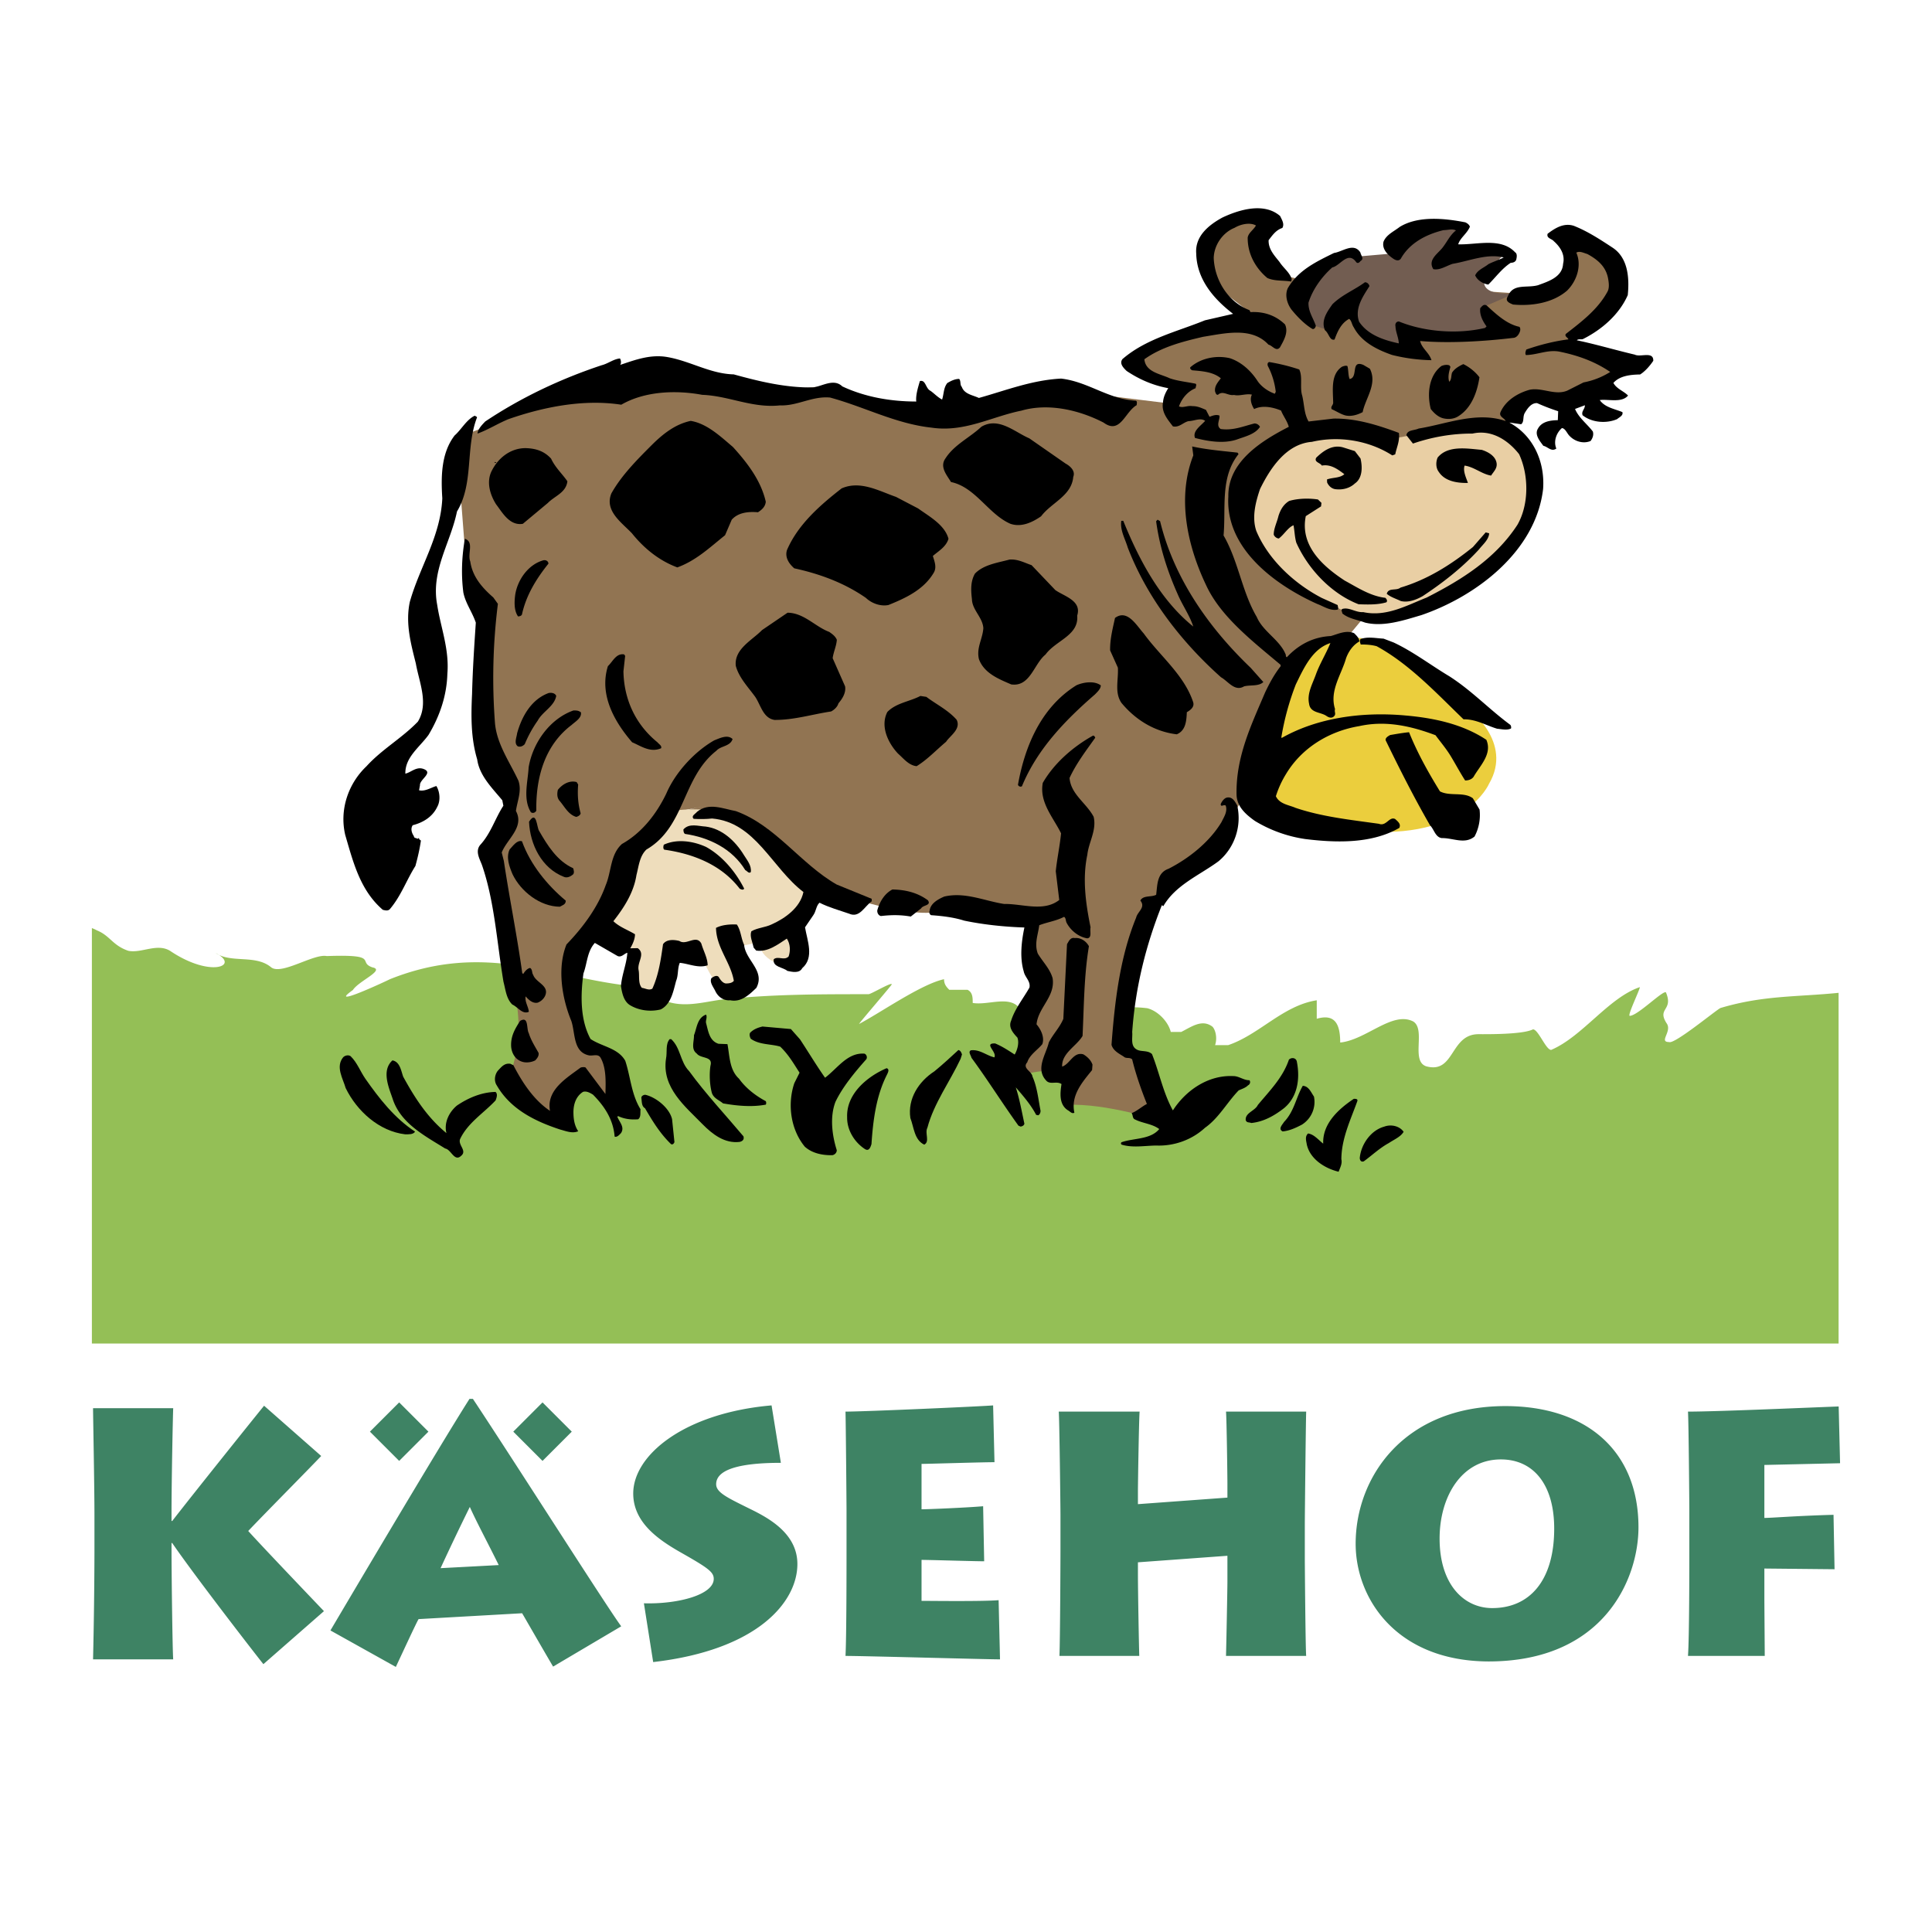
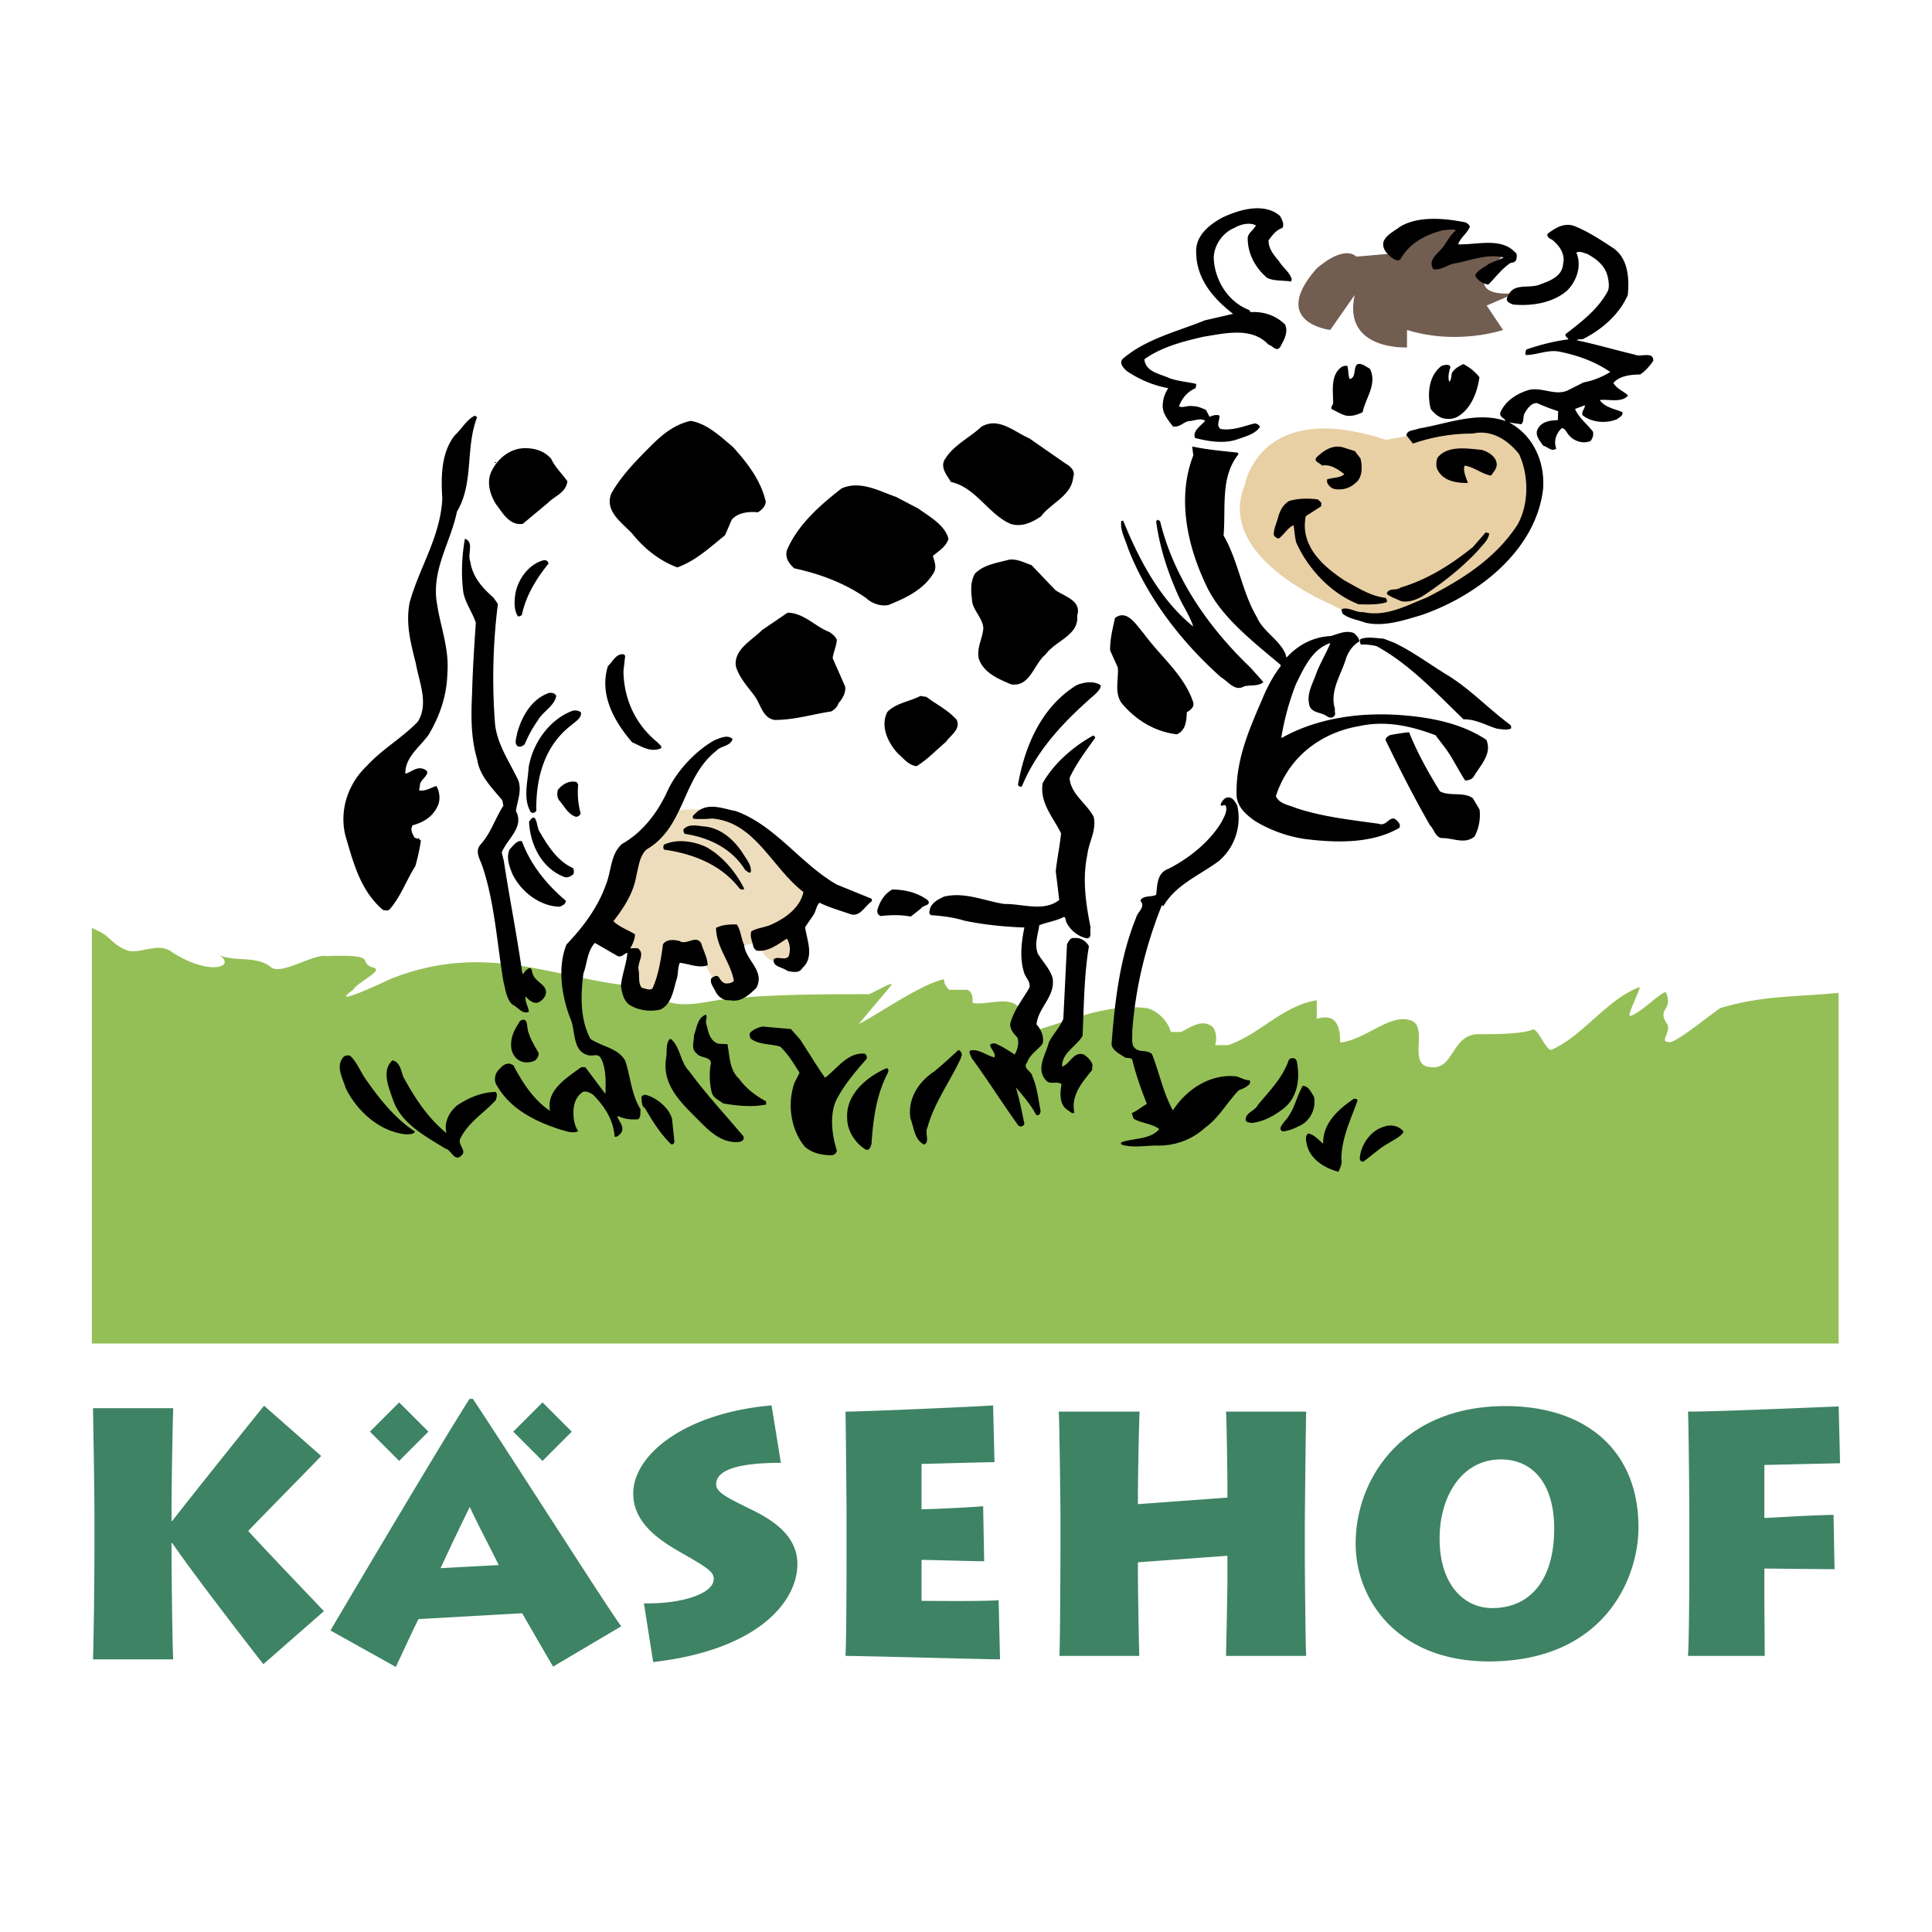
<svg xmlns="http://www.w3.org/2000/svg" width="2500" height="2500" viewBox="0 0 192.756 192.756">
  <g fill-rule="evenodd" clip-rule="evenodd">
    <path fill="#fff" d="M0 0h192.756v192.756H0V0z" />
    <path d="M183.436 134.045v-34.99c-4.219.424-7.518.24-11.785 1.514-.52.266-4.613 3.66-5.133 3.395-1.041 0 .307-1.045-.217-1.836-1.037-1.574.689-1.273-.09-3.117-.264-.26-2.832 2.34-3.611 2.34-.264 0 1.008-2.6 1.008-2.865-3.119 1.053-5.734 4.943-8.85 6.264-.523 0-1.285-2.051-1.811-2.051-1.035.527-4.652.482-5.434.482-2.859 0-2.361 3.994-5.225 3.203-1.561-.525 0-3.686-1.299-4.475-2.082-1.055-4.68 1.842-7.277 2.105 0-1.844-.525-2.898-2.34-2.371v-1.844c-3.385.527-5.725 3.426-8.844 4.477h-1.299c.258-.789 0-1.578-.258-1.84-1.041-.793-2.082 0-3.123.523h-1.039c-.264-1.051-1.301-2.105-2.342-2.367-4.158-.527-7.801 1.316-11.699 2.367.258-1.051-.523-1.844-1.041-2.367-1.039-1.316-3.119-.266-4.68-.527 0-.527 0-1.055-.52-1.314h-1.821c-.257-.266-.519-.527-.519-1.055-2.29.496-6.313 3.328-8.476 4.465-.004-.09 3.259-3.859 3.259-3.951 0-.26-2.061.982-2.323.982-4.938 0-9.617 0-14.56.525-2.08.266-4.419 1.057-6.5-.262-.78-.525-1.298-1.053-2.34-1.053-8.058-.789-14.777-4.527-24.344-.707-.518.264-6.334 2.959-3.694 1.078.578-.906 3.256-1.99 1.953-2.256-1.559-.527.811-1.319-4.559-1.129-1.303-.262-4.499 1.918-5.541 1.129-1.559-1.315-3.994-.381-5.555-1.435 2.487 1.261-.473 2.529-4.542-.218-1.298-.789-2.86.265-4.157 0-1.562-.523-1.823-1.503-3.12-2.03a4.026 4.026 0 0 0-.521-.239v41.449h174.269v.001z" fill="#94bf56" />
-     <path d="M55.404 111.799s-4.921-2.693-4.702-4.18c0 0 1.915-3.83.522-9.055l-2.263-13.756 1.914-5.571-2.612-5.747V60.43l-1.742-3.829-.871-11.319.698-1.914 15.149-5.575 15.147 1.221 6.096-.522 10.972 2.958 11.492-2.612 11.318 1.394 1.395-1.74-5.225-2.266 5.744-3.132 7.836-.697-5.396-4.18-.523-4.18 3.135-2.612 2.959.351-.693 2.612 1.564 2.958 2.439.524 21.418 1.391 4.004-.871 1.395-2.435-.348-2.438 4.527 2.438.52 2.959-1.914 2.265-2.439 3.133 5.225 1.741-2.959 2.961-2.785.871-3.656-.523-16.721 22.29-1.74 2.088s-2.959-1.217-5.225 3.309l-4.699 12.016-2.611 4.353-5.051 4.353-2.611 4.526-2.439 11.493 2.611 1.916 1.395 6.094s-5.223-1.742-9.23-1.568l.525-2.959s-2.439-1.043-5.398.174l1.217-7.662.871-3.484-1.043-4.873-7.836-1.044s-1.114 2.395-12.712-1.741c0 0-6.442-8.013-11.493-7.663-5.048.348-.347-.522-.347-.522l-4.529.871-7.313 12.015-1.218 4.877 1.393 5.918 2.612 1.918.523 4.525-1.916-1.742-1.917-1.219-2.439 4.178z" fill="#917452" />
    <path d="M132.719 32.92s-6.094-.698-1.395-6.095c0 0 2.611-2.438 4.008-1.221l4.002-.347s-.697-3.833 6.268-2.786l-.871 2.436s5.225-.52 5.402.351l-1.742 1.914s-1.74 2.438 2.785 2.089l-2.85 1.221 1.629 2.439s-4.527 1.564-9.578 0v1.74s-6.441.348-5.223-5.222l-2.435 3.481z" fill="#725d51" />
    <path d="M132.719 60.256s-11.494-4.7-8.533-11.842c0 0 1.393-8.707 14.105-4.526l2.783-.52s10.621-3.833 11.146 1.564c0 0 3.309 4.877-3.482 11.495 0 0-4.68 4.057-8.707 4.353 0 0-2.439 2.262-7.312-.524z" fill="#e9cfa4" />
-     <path d="M129.236 81.849s-9.404 1.218-2.963-11.492c0 0 2.785-7.489 8.01-6.618 0 0 4.18-1.568 12.189 6.964 0 0 4.531 3.311 2.092 7.49 0 0-2.408 5.686-12.887 4.7.001.001-6.618.697-6.441-1.044z" fill="#ebce3d" />
    <path d="M59.233 92.296s3.31.871 3.831 3.657c0 0 .35 9.23 3.832-.697l2.96-.174s2.612 6.966 4.528 2.439l-1.045-2.963s1.536-.442 2.612-.52c-.522 1.568 2.619 2.67 3.135 2.438.707-.318-.032-4.037.521-4.529 1.136-1.004 1.645-2.31 1.917-4.003 0 0-4.529-5.224-9.056-6.966 0 0-4.702-.696-6.792.348l-6.443 10.97z" fill="#eeddbc" />
    <path d="M127.721 21.556c.156.348.461.789.217 1.188-.641.214-.977.714-1.367 1.218-.035.894.574 1.527 1.082 2.167.408.635 1.006 1.022 1.221 1.716l-.045.245c-.797-.136-1.639-.02-2.387-.354-1.164-.972-1.98-2.397-1.959-4.037.088-.497.582-.754.822-1.204-.598-.34-1.541-.123-2.129.234-1.184.469-2.055 1.725-2.082 3.013.086 2.184 1.416 4.394 3.564 5.2l.102.198c1.389-.075 2.537.354 3.449 1.231.361.785-.121 1.591-.51 2.292-.387.452-.744-.188-1.146-.279-1.67-1.81-4.383-1.116-6.516-.782-2.076.485-4.152 1.017-5.863 2.241.119 1.289 1.611 1.459 2.514 1.892.795.281 1.693.363 2.592.546.148.099.002.299.006.45-.789.312-1.375 1.017-1.66 1.812.402.19.844-.112 1.344-.021.494-.011.895.18 1.348.371l.355.689c.301-.102.643-.262.994-.118.059.397-.381 1 .123 1.339 1.244.176 2.279-.285 3.367-.554a.622.622 0 0 1 .551.337c-.482.751-1.523.973-2.361 1.282-1.332.422-2.877.149-4.121-.174-.264-.693.57-1.2 1.012-1.706-.455-.341-1.094.017-1.639.026-.543.108-.932.664-1.578.526-.557-.733-1.17-1.421-.986-2.417.041-.548.279-.998.521-1.395-1.492-.273-2.848-.847-4.152-1.718-.299-.292-.756-.73-.416-1.184 2.348-2.027 5.414-2.723 8.225-3.867l2.814-.646c-1.959-1.503-3.631-3.46-3.68-6.041-.129-1.734 1.293-2.85 2.619-3.571 1.624-.763 4.141-1.555 5.755-.145zM146.193 22.182c.201.092.402.238.457.439-.287.695-.973 1.105-1.164 1.755 1.844.065 4.258-.717 5.672.792.252.146.16.544.117.741-.096.252-.344.306-.545.31-.885.562-1.561 1.517-2.244 2.173-.545-.088-1.096-.428-1.307-.918.242-.55.885-.762 1.32-1.119.496-.252 1.035-.414 1.529-.669-1.697-.416-3.42.357-5.1.636-.641.207-1.279.666-1.926.53-.611-.982.564-1.598 1-2.25.387-.504.674-1.157 1.262-1.613-.398-.19-.746-.034-1.242-.028-1.775.429-3.4 1.304-4.268 2.857-.242.299-.592.105-.793-.041-.555-.385-1.107-.969-.924-1.67.285-.697 1.025-1.01 1.611-1.466 1.821-1.125 4.456-.87 6.545-.459zM160.879 24.703c1.559 1.017 1.695 3.048 1.523 4.74-.855 1.95-2.617 3.466-4.488 4.394-.197.051-.449-.04-.596.113 1.941.407 3.84.974 5.785 1.432.551.289 1.881-.378 1.844.615-.334.503-.822 1.058-1.312 1.364-.994.018-2.033.133-2.666.841.305.591 1.053.826 1.461 1.264-.633.755-1.979.333-2.822.449.51.735 1.455.868 2.258 1.201.102.344-.291.5-.533.704-1.086.462-2.527.34-3.436-.388-.156-.398.234-.602.229-1l-.984.368c.365.887 1.223 1.516 1.775 2.25.109.348-.033.697-.227.949-.742.31-1.592.028-2.096-.509-.252-.242-.408-.738-.758-.783-.537.456-.871 1.306-.561 2.044-.49.36-.848-.181-1.297-.275-.357-.487-.912-1.125-.527-1.728.389-.701 1.229-.813 1.973-.827l.035-.894a20.478 20.478 0 0 1-2.1-.807c-.596-.038-.982.564-1.221.962-.246.401-.037.897-.377 1.146l-1.193-.177c2.354 1.252 3.59 3.86 3.387 6.642-.734 6.221-6.662 10.693-12.135 12.574-1.781.527-3.805 1.208-5.646.744-.754-.286-1.598-.371-2.252-.909-.002-.148-.154-.343-.006-.444.688-.212 1.344.373 2.09.312 2.291.507 4.357-.674 6.328-1.449 3.445-1.751 6.832-3.843 9.057-7.258 1.156-2.006 1.156-4.931.17-7.05-1.115-1.421-2.77-2.482-4.652-2.054-2.082-.014-4.111.367-5.939.996l-.656-.833c.086-.548.787-.459 1.229-.667 2.775-.445 5.775-1.739 8.672-.749-.1-.294-.699-.43-.51-.884.525-1.196 1.756-1.914 2.891-2.231 1.236-.271 2.541.6 3.77.082l1.625-.819a7.645 7.645 0 0 0 2.662-1.044c-1.553-1.064-3.301-1.676-5.145-2.042-1.15-.178-2.129.336-3.271.355-.104-.197-.008-.397.041-.547 1.332-.47 2.814-.844 4.203-1.017-.059-.195-.408-.29-.26-.541 1.566-1.217 3.186-2.438 4.143-4.194.24-.398.135-.993.076-1.339-.219-1.188-1.021-1.871-2.074-2.445-.352-.092-.752-.333-1.096-.133.564 1.282.049 2.833-.926 3.792-1.469 1.265-3.598 1.551-5.387 1.384-.35-.143-.85-.333-.51-.837.523-1.299 1.871-.776 3.006-1.092.986-.367 2.42-.789 2.496-2.128.232-.946-.326-1.734-.932-2.269-.203-.245-.75-.283-.611-.735.734-.558 1.617-1.119 2.617-.79 1.346.528 2.604 1.347 3.856 2.171z" />
-     <path d="M135.725 25.189c.055.299.41.643.014.847-.094.149-.291.302-.441.104-.816-1.125-1.584.375-2.375.542-1.025.908-1.951 2.163-2.373 3.514-.033.894.477 1.53.734 2.319-.039.149-.143.35-.338.305-.754-.436-1.512-1.217-2.07-1.901-.455-.588-.719-1.477-.387-2.177 1.062-1.806 2.836-2.629 4.605-3.503.842-.115 1.965-1.08 2.631-.05zM136.631 28.549c-.633 1.004-1.504 2.214-1.035 3.543.871 1.327 2.471 1.844 3.959 2.167-.006-.548-.312-1.139-.326-1.684-.055-.248.041-.495.34-.502 2.551 1.047 5.877 1.289 8.6.643l.145-.15c-.357-.49-.715-1.129-.629-1.822.15-.157.34-.457.643-.262.908.827 1.969 1.85 3.262 2.125.102.099.107.296.059.446-.092.302-.338.652-.686.659-2.869.347-6.441.558-9.277.31.164.742.918 1.173 1.131 1.914a17.513 17.513 0 0 1-3.934-.523c-1.494-.524-3.051-1.289-3.822-2.762-.203-.295-.203-.646-.455-.836-.789.411-1.17 1.262-1.455 2.058-.494.156-.559-.633-.961-.925-.414-.986.219-1.84.748-2.596.977-.958 2.213-1.429 3.238-2.189.199-.005.396.141.455.386zM73.2 37.351c2.542.701 5.184 1.346 7.916 1.303.941-.12 2.064-.929 2.924-.102 2.25 1.053 4.792 1.507 7.374 1.509-.062-.646.174-1.394.363-2.041.591-.16.558.735 1.057.973.352.242.704.632 1.157.871.188-.544.129-1.139.517-1.643.343-.204.737-.411 1.183-.417.202.196.062.591.265.789.26.741 1.103.823 1.706 1.111 2.668-.741 5.277-1.781 8.201-1.932 2.688.303 4.705 2.055 7.439 2.205.197.044.105.296.105.445-1.178.667-1.633 2.96-3.295 1.745-2.404-1.248-5.496-1.985-8.207-1.197-2.973.599-5.677 2.184-8.96 1.697-3.58-.388-6.687-2.071-10.128-3.003-1.79-.167-3.259.854-4.996.781-2.777.297-5.082-.951-7.763-1.053-2.688-.498-5.765-.348-8.073.986-3.782-.582-7.79.234-11.242 1.435-1.034.418-2.065 1.078-3.103 1.445.041-.448.433-.853.772-1.207 3.585-2.394 7.519-4.251 11.617-5.612.642-.16 1.179-.615 1.823-.676.104.146.16.496.014.645 1.43-.473 3.008-1.095 4.75-.778 2.294.409 4.251 1.663 6.584 1.721zM125.475 38.027c.408.589 1.061 1.024 1.715 1.258l.092-.197a7.388 7.388 0 0 0-.787-2.572c-.053-.146-.053-.344.137-.395 1.049.178 1.994.408 2.994.742.363.737.033 1.785.299 2.625.211.888.176 1.783.633 2.564l2.482-.289c2.279-.041 4.475.666 6.525 1.426.113.792-.221 1.441-.363 2.142l-.293.105c-2.258-1.452-5.246-1.997-8.016-1.354-2.574.198-4.172 2.655-5.18 4.71-.422 1.249-.844 2.792-.373 4.177 1.193 2.853 3.768 5.245 6.523 6.682l1.598.718c0 .15.102.295.01.445-.744.164-1.398-.318-2.051-.558-4.148-1.863-9.176-5.499-8.869-10.716-.062-3.473 3.324-5.568 6.031-6.955-.158-.592-.562-1.082-.771-1.625-.799-.33-1.846-.561-2.684-.149-.258-.396-.465-.987-.223-1.436-.549-.14-1.238.169-1.783.029-.598.109-1.102-.476-1.592-.024-.197.055-.25-.189-.305-.339-.059-.544.285-.898.578-1.299-.76-.636-1.852-.715-2.852-.796-.094-.047-.248-.146-.197-.296 1.027-.908 2.559-1.235 3.953-.911 1.149.38 2.106 1.258 2.769 2.288z" />
    <path d="M136.674 36.79c.77 1.527-.445 2.935-.721 4.33-.494.258-1.133.465-1.73.326-.496-.139-.904-.428-1.354-.619-.15-.248.143-.401.143-.646-.027-1.343-.252-2.826.877-3.591.148-.056.395-.153.545-.061.105.351.066.944.221 1.288.891-.163.064-1.935 1.363-1.412l.656.385zM147.605 37.64c-.221 1.493-.793 3.041-2.064 3.86-.441.306-1.037.364-1.586.225-.496-.14-.9-.526-1.209-.921-.373-1.483-.205-3.323 1.066-4.289.246-.102.545-.156.797-.062l.102.146c-.143.497-.279 1-.123 1.489.242-.2.184-.598.279-.897.242-.401.684-.657 1.129-.864.6.289 1.203.773 1.609 1.313zM47.566 41.717c-1.141 3.051-.283 6.51-1.973 9.316-.64 3.142-2.626 5.903-1.972 9.322.338 2.224 1.219 4.394 1.013 6.877-.062 2.187-.768 4.234-1.88 6.091-.918 1.259-2.343 2.224-2.312 3.864.544-.113 1.08-.715 1.777-.48 1.1.377-.376 1.051-.318 1.643l-.091.497c.601.14 1.188-.269 1.727-.425.359.588.426 1.479.087 2.081-.476 1-1.41 1.565-2.446 1.83-.245.351-.088.799.118 1.092.003.245.299.143.351.292.05-.102.097-.102.2-.055l-.05.052.199.146c-.132.894-.318 1.69-.551 2.54-.916 1.453-1.436 3.004-2.556 4.313-.195.2-.494.108-.694.061-2.267-1.946-2.958-4.765-3.753-7.479-.589-2.524.31-5.119 2.114-6.836 1.558-1.714 3.523-2.792 5.133-4.458 1.11-1.806.131-3.921-.2-5.802-.481-1.929-1.062-4.003-.601-6.149.978-3.49 3.061-6.502 3.241-10.329-.136-2.128-.129-4.512 1.229-6.274.687-.605 1.166-1.561 2.003-1.972.05.049.301.093.205.242zM73.127 44.598c1.417 1.564 2.789 3.326 3.274 5.456-.043.496-.383.799-.777 1.054-.995-.085-1.985.033-2.619.742l-.666 1.55c-1.519 1.214-2.888 2.53-4.762 3.21-1.796-.667-3.307-1.88-4.526-3.398-1.01-1.074-2.769-2.234-2.054-3.986 1.014-1.807 2.572-3.367 4.036-4.833 1.121-1.113 2.347-2.078 3.88-2.401 1.642.27 3.004 1.586 4.214 2.606zM102.695 43.734l3.619 2.517c.449.243 1.006.729.764 1.33-.162 1.892-2.186 2.568-3.207 3.929-.883.609-1.965 1.123-3.062.749-2.199-.956-3.488-3.663-5.928-4.166-.412-.69-1.17-1.517-.541-2.375.871-1.356 2.448-2.078 3.569-3.139 1.72-1.024 3.335.537 4.786 1.155zM54.982 45.758c.41.888 1.118 1.521 1.626 2.258-.129 1.14-1.264 1.462-1.947 2.163l-2.497 2.082c-1.334.221-2.055-1.153-2.665-1.939-.56-.884-.979-2.115-.501-3.217.624-1.351 1.894-2.415 3.482-2.394.945.034 1.791.268 2.502 1.047zM123.469 45.159l.102.146c-1.846 2.316-1.248 5.282-1.496 8.119 1.482 2.554 1.834 5.629 3.314 8.132.623 1.475 2.324 2.292 2.895 3.771.004.097.004.197.104.248 1.172-1.265 2.648-2.033 4.385-2.116.74-.207 1.525-.619 2.324-.288.201.193.559.537.514.836-.639.357-1.074 1.014-1.312 1.66-.469 1.649-1.68 3.257-1.102 5.081-.096.299.156.497-.137.749-.244.204-.543.061-.744-.085-.602-.388-1.596-.272-1.711-1.214-.219-1.038.361-1.989.693-2.939.383-1.047 1.008-2.054 1.436-3.101-1.826.577-2.688 2.578-3.451 4.128a26.48 26.48 0 0 0-1.445 5.289l.047.047c3.537-2 7.947-2.618 12.223-2.248 2.885.245 5.775.84 8.184 2.435.619 1.431-.652 2.594-1.275 3.7-.193.252-.494.354-.84.36-.508-.786-.973-1.669-1.484-2.506-.459-.734-.965-1.323-1.471-2.01-2.398-.901-4.941-1.5-7.609-.908-2.973.496-5.723 2.136-7.314 4.792a9.79 9.79 0 0 0-1.004 2.201c.361.792 1.305.87 1.959 1.16 2.643.894 5.475 1.194 8.316 1.591.748.287 1.027-.761 1.627-.476.254.241.605.486.412.887-2.75 1.585-6.273 1.497-9.41 1.108a13.422 13.422 0 0 1-4.996-1.802c-.955-.677-1.812-1.456-1.832-2.646-.068-3.771 1.469-6.928 2.85-10.176.428-.901.91-1.802 1.545-2.608v-.146c-2.775-2.337-5.994-4.809-7.439-7.962-1.854-3.891-2.932-8.686-1.27-12.935l-.115-.89c1.494.324 2.982.446 4.527.616zM135.738 45.741c.213.889.184 1.983-.557 2.49-.482.455-1.178.667-1.926.578-.395-.042-.699-.334-.85-.681l-.008-.296c.594-.208 1.287-.123 1.729-.523-.652-.49-1.359-1.021-2.248-.857-.152-.293-.799-.333-.561-.785.73-.708 1.615-1.321 2.66-1.038l1.195.376.566.736z" />
    <path d="M49.529 46.152c-.05.052-.149.004-.199.004.001-.098.147-.054.199-.004zM149.293 46.098c.16.593-.279.949-.525 1.351-.895-.133-1.697-.864-2.645-.997-.188.551.17 1.239.33 1.731-1.045.021-2.287-.156-2.898-1.092-.307-.391-.316-.986-.123-1.438 1.02-1.255 2.959-.895 4.402-.77.598.188 1.299.572 1.459 1.215zM91.599 50.727c1.154.826 2.66 1.645 3.032 3.027-.236.799-.97 1.208-1.559 1.714.159.543.417 1.136.08 1.687-1.014 1.704-2.835 2.53-4.511 3.207-.793.163-1.693-.174-2.246-.708-2.163-1.502-4.608-2.4-7.151-2.952-.505-.438-.961-1.075-.728-1.823 1.097-2.55 3.299-4.475 5.454-6.152 1.87-.826 3.775.282 5.423.847l2.206 1.153zM131.842 50.172l-.041.35-1.523.973c-.592 2.939 1.672 4.983 3.885 6.431 1.254.678 2.557 1.548 4.053 1.718.1.095.252.292.105.446-.84.261-1.881.228-2.775.197-2.695-1.043-5.023-3.486-6.213-6.145-.16-.544-.172-1.188-.279-1.735-.543.208-.928.912-1.461 1.316-.203.004-.453-.187-.512-.388-.006-.595.33-1.245.469-1.847.191-.599.477-1.146 1.068-1.506.885-.263 1.977-.284 2.871-.15l.353.34zM115.742 51.996c1.34 5.533 4.703 10.489 9.041 14.634l1.262 1.419c-.482.452-1.281.265-1.924.429-.932.561-1.598-.518-2.299-.905-3.982-3.551-7.387-7.962-9.305-12.941-.266-.888-.779-1.724-.646-2.667l.197-.003c1.559 3.844 3.666 7.876 6.984 10.547-.367-1.132-1.078-2.113-1.543-3.201-1.033-2.312-1.816-4.73-2.162-7.305l.145-.153.25.146zM46.92 56.025c.227 1.534 1.188 2.612 2.297 3.582l.458.64a59.114 59.114 0 0 0-.289 11.916c.188 2.082 1.459 3.847 2.333 5.717.365 1.034-.112 2.038-.245 3.03.871 1.623-.894 2.799-1.417 4.146l.212.843c.565 3.761 1.323 7.469 1.835 11.185l.099.094c.144-.25.389-.549.685-.605.25.143.16.496.309.689.266.789 1.658 1.062 1.18 2.113a1.362 1.362 0 0 1-.734.66c-.494.107-.898-.283-1.202-.627-.09.551.264.99.324 1.535-.636.305-1.101-.477-1.65-.719-.607-.586-.67-1.475-.882-2.266-.666-3.961-.885-7.975-2.138-11.627-.209-.593-.722-1.378-.186-2.031 1.07-1.16 1.492-2.659 2.312-3.911l-.106-.544c-1.013-1.228-2.278-2.445-2.505-4.078-.635-2.122-.619-4.31-.512-6.543.059-2.384.216-4.769.374-7.102-.367-1.088-1.025-1.918-1.244-3.009-.229-1.782-.159-3.571.153-5.363.953.331.228 1.487.539 2.275zM148.574 53.207c-.041.649-.625 1.105-1.014 1.608-1.66 1.816-3.615 3.337-5.629 4.666-.637.357-1.424.667-2.176.483-.5-.242-1-.381-1.398-.721.184-.651.936-.266 1.379-.62 2.662-.792 5.023-2.271 7.219-4.047l1.273-1.459.346.09zM54.718 56.236c-1.216 1.514-2.23 3.166-2.64 5.061-.049.15-.248.2-.394.204-.407-.587-.373-1.432-.286-2.129.219-1.489 1.285-3.05 2.817-3.472.249-.058.499.091.503.336zM102.92 56.385l2.373 2.49c.906.632 2.65 1.051 2.178 2.548.184 1.982-2.139 2.469-3.156 3.876-1.178.959-1.531 3.252-3.424 2.986-1.201-.524-2.699-1.091-3.223-2.523-.268-1.139.363-1.993.441-3.085-.068-1.092-1.119-1.819-1.139-2.908-.116-.942-.13-1.789.301-2.54.879-.904 2.264-1.078 3.451-1.401.844-.061 1.497.327 2.198.557zM82.731 63.045c.352.242.603.435.76.782-.042.642-.329 1.197-.416 1.84l1.24 2.81c.108.642-.278 1.245-.665 1.697-.093.354-.435.656-.73.809-1.881.282-3.709.86-5.646.844-1.142-.18-1.365-1.466-1.924-2.3-.711-.982-1.621-1.907-1.94-3.095-.179-1.684 1.643-2.557 2.618-3.568l2.548-1.734c1.642.02 2.756 1.395 4.155 1.915zM114.102 63.191c1.627 2.255 4.045 4.149 4.939 6.86.156.497-.287.802-.631 1.007-.037.891-.117 1.84-1.006 2.204-2.188-.261-4.094-1.418-5.514-3.132-.713-1.031-.289-2.278-.359-3.517l-.775-1.725c-.018-1.142.262-2.187.488-3.234 1.229-.918 2.151.756 2.858 1.537zM139.035 64.097c1.949.91 3.711 2.268 5.566 3.375 2.262 1.452 3.932 3.259 6.096 4.857.051.099.098.198.055.35-.396.206-.947.065-1.389.025-1.102-.333-2.105-.959-3.348-.939-2.727-2.632-5.402-5.512-8.664-7.292-.496-.139-1.092-.18-1.592-.17-.051-.2-.15-.395-.008-.548.742-.261 1.49-.078 2.287-.038l.997.38zM62.372 65.437l-.171 1.541c.051 2.778 1.186 5.292 3.4 7.087.152.194.452.336.358.588-1.083.465-1.988-.211-2.891-.596-1.772-2.05-3.308-4.754-2.417-7.597.491-.457.821-1.307 1.619-1.17l.102.147zM109.826 68.378c.004.346-.336.65-.58.904-2.98 2.585-5.762 5.462-7.285 9.159-.148.102-.346.007-.398-.143.678-3.829 2.297-7.729 5.83-9.927.689-.309 1.777-.476 2.433.007z" />
    <path d="M55.495 69.425c-.182 1.045-1.362 1.564-1.844 2.466a12.069 12.069 0 0 0-1.297 2.354c-.195.204-.443.306-.694.215-.399-.294-.115-.892-.069-1.292.466-1.697 1.429-3.402 3.156-4.027.343-.056.642.037.748.284zM92.424 69.527c.955.729 2.157 1.303 3.019 2.282.464.933-.669 1.599-1.055 2.201-1.026.861-1.857 1.768-2.937 2.432-.794-.084-1.302-.772-1.859-1.258-1.01-1.075-1.784-2.749-1.062-4.149.877-.908 2.215-1.031 3.298-1.6l.596.092zM57.957 71.068c.107.548-.534.908-.923 1.259-2.696 2.033-3.58 5.274-3.525 8.55-.094.2-.34.302-.542.16-.815-1.327-.299-3.023-.226-4.466.402-2.436 2.1-4.849 4.469-5.687.295-.003.493-.007.747.184zM73.09 73.734c-.236.749-1.179.667-1.617 1.169-3.427 2.69-3.095 7.599-6.976 9.853-.685.653-.767 1.65-.998 2.548-.268 1.741-1.235 3.248-2.302 4.604.607.585 1.452.871 2.156 1.302.007.449-.229.997-.473 1.401l.745-.013c.806.581-.072 1.387.087 2.183.112.541-.073 1.34.332 1.779.347.043.699.285 1.041.078.624-1.35.847-2.895 1.066-4.432.336-.507 1.083-.467 1.633-.326.704.482 1.674-.677 2.187.255.212.745.621 1.431.633 2.172-.936.319-1.887-.163-2.781-.245-.241.549-.13 1.242-.365 1.793-.283 1.045-.505 2.34-1.54 2.857-1.088.266-2.232.086-3.087-.443-.601-.387-.766-1.18-.877-1.873.081-1.143.558-2.19.638-3.336-.296.055-.585.506-.986.316l-2.256-1.302c-.781.861-.761 2.051-1.14 3.047-.306 2.238-.313 4.672.711 6.541 1.156.771 2.744.895 3.462 2.172.526 1.582.605 3.363 1.525 4.836-.046.352.063.746-.23.998-.697.064-1.394-.025-1.994-.311l-.096.047c.206.545.762 1.035.376 1.637-.146.15-.39.453-.642.357-.129-1.684-.996-3.014-2.156-4.184-.303-.189-.653-.385-.998-.279-.735.463-.969 1.307-.954 2.102.01.697.121 1.289.476 1.826-.591.26-1.24-.025-1.788-.166-2.446-.799-4.951-1.996-6.334-4.404-.302-.441-.215-1.092.123-1.49.342-.355.635-.758 1.23-.67l.302.145c.871 1.676 1.995 3.441 3.653 4.553-.387-2.078 1.63-3.254 3.051-4.318.146-.055.398-.061.495-.01l1.983 2.645c.03-1.189.104-2.633-.51-3.662-.254-.348-.696-.139-1.098-.184-1.642-.316-1.379-2.207-1.794-3.441-.935-2.266-1.433-5.285-.482-7.635 1.708-1.766 3.163-3.779 3.918-5.926.571-1.35.441-3.037 1.615-4.098 2.017-1.129 3.473-3.04 4.431-5.043.905-2.099 2.803-4.17 4.771-5.292.544-.211 1.33-.622 1.834-.133zM109.273 73.603c-.926 1.305-1.891 2.564-2.564 4.015.129 1.633 1.682 2.5 2.404 3.874.32 1.337-.5 2.545-.629 3.786-.508 2.392-.164 4.868.322 7.241-.092.398.166 1.038-.33 1.099-.844-.133-1.65-.766-2.061-1.554-.102-.195-.059-.494-.258-.589-.787.411-1.678.527-2.471.836-.129.997-.51 1.847-.143 2.83.508.837 1.215 1.52 1.477 2.456.285 1.834-1.436 2.904-1.605 4.6.459.537.816 1.322.578 1.975-.436.551-1.27 1.061-1.502 1.811-.539.604.461.887.52 1.43.465 1.035.584 2.275.805 3.408 0 .199-.092.402-.244.453l-.197-.045c-.51-.984-1.271-1.867-2.031-2.744.369 1.135.59 2.373.855 3.609.006.148-.189.299-.391.301l-.201-.092c-1.627-2.258-3.059-4.562-4.684-6.768-.052-.248-.358-.592-.063-.744.892-.115 1.55.518 2.349.703.283-.551-1.119-1.422.072-1.391.699.285 1.354.721 1.953 1.109.244-.406.479-1.154.271-1.693-.455-.486-.912-1.027-.627-1.68.377-1.197 1.205-2.205 1.83-3.307.135-.646-.463-1.031-.574-1.629-.422-1.429-.201-3.074.07-4.367-1.984-.065-4.072-.279-6.016-.687-1.049-.333-2.192-.463-3.283-.541-.203-.096-.207-.293-.158-.442.083-.749.871-1.16 1.464-1.418 2.074-.479 3.976.429 5.968.741 1.834-.033 3.936.823 5.502-.398l-.348-2.866c.129-1.246.4-2.49.529-3.783-.768-1.574-2.188-3.091-1.824-5.033 1.156-2.006 3.062-3.625 4.982-4.7.15-.055.199.09.253.194zM140.582 73.054c.83 2.067 1.904 3.986 3.082 5.901 1 .527 2.381.009 3.285.691l.666 1.125a4.575 4.575 0 0 1-.5 2.69c-.979.81-2.131.136-3.268.156-.65-.088-.766-.881-1.17-1.272-1.586-2.751-3.027-5.601-4.416-8.458-.102-.249.24-.449.439-.554.644-.109 1.236-.217 1.882-.279zM57.684 78.272c-.083.996-.017 1.935.247 2.876-.045.198-.243.3-.438.355-.8-.235-1.16-1.024-1.668-1.609-.253-.296-.26-.694-.167-1.089.485-.601 1.174-.966 1.874-.778l.152.245zM123.434 80.35c.484 2.078-.271 4.275-1.883 5.594-1.865 1.37-4.279 2.356-5.482 4.462l-.15-.095c-1.572 3.948-2.639 8.136-2.959 12.657.062.592-.221 1.443.527 1.779.402.191 1.045.031 1.447.418.73 1.826 1.107 3.854 2.086 5.621 1.256-1.955 3.463-3.533 5.992-3.426.6-.014 1.053.424 1.646.414.154.199.008.449-.139.504-.242.252-.588.352-.936.51-1.17 1.213-1.986 2.766-3.361 3.73-1.318 1.215-3.094 1.844-4.879 1.771-1.193.021-2.33.242-3.424-.084-.104-.051-.104-.201-.008-.25 1.23-.422 2.873-.25 3.748-1.309-.705-.533-1.646-.564-2.402-.951-.291-.094-.203-.443-.354-.637.541-.207 1.031-.666 1.523-.918-.57-1.432-1.094-2.912-1.469-4.445-.252-.246-.598-.037-.85-.283-.449-.289-1.047-.576-1.211-1.17.32-4.322.84-8.747 2.459-12.696.139-.601.977-1.01.418-1.697.285-.551 1.082-.316 1.578-.575.129-.993.061-2.184 1.244-2.601 2.014-1.028 4.074-2.654 5.279-4.66.238-.5.625-1.051.414-1.642-.197-.147-.488.203-.496-.139.096-.252.34-.606.633-.661.546-.106.805.435 1.009.779z" />
    <path d="M83.469 88.246l3.502 1.429.004.245c-.738.511-1.213 1.711-2.266 1.235-.945-.33-1.995-.612-2.945-1.092-.342.303-.335.85-.624 1.251l-.822 1.203c.22 1.337.944 3.014-.278 4.076-.286.553-1.034.365-1.483.275-.453-.389-1.495-.372-1.359-1.167.439-.354 1.044.18 1.484-.276.188-.55.179-1.241-.181-1.781-.934.612-1.911 1.37-3.058 1.193l-.251-.292c-.111-.545-.417-1.137-.229-1.633.641-.36 1.385-.374 2.023-.684 1.379-.619 2.852-1.684 3.172-3.23-3.169-2.428-4.788-6.965-9.113-7.336-.543.061-1.24.07-1.835.034-.302-.292.188-.503.334-.701 1.174-.966 2.626-.296 3.873-.071 3.944 1.422 6.442 5.251 10.052 7.322zM53.793 82.907c.82 1.425 1.788 2.996 3.39 3.714.053.15.157.493-.038.646-.245.201-.59.353-.888.214-2.202-.854-3.381-3.22-3.474-5.5.775-1.207.758.586 1.01.926zM146.086 81.097c-.197.201-.498.105-.844.164l-.258-.643c.397.094.795.187 1.102.479z" />
    <path d="M74.234 85.332c.306.49.764 1.027.675 1.673-.193.204-.399-.144-.549-.188-1.326-2.163-3.629-3.265-6.018-3.618-.15-.098-.154-.296-.157-.446.585-.656 1.483-.323 2.229-.285 1.64.217 2.953 1.439 3.82 2.864zM52.075 83.93c.834 2.316 2.507 4.374 4.371 5.928.005.398-.339.453-.586.605-1.984-.013-3.897-1.517-4.724-3.241-.308-.737-.671-1.676-.288-2.476.341-.356.729-.957 1.227-.816z" />
    <path d="M74.245 88.655c-.098.201-.348.055-.446.01-1.831-2.401-4.677-3.493-7.515-3.891-.151-.099-.104-.347-.056-.497 1.327-.619 2.971-.351 4.222.224 1.653.916 2.973 2.528 3.795 4.154zM92.581 89.825c.355.537-.492.455-.682.806l-1.029.813c-1.044-.181-1.939-.167-2.977-.052-.25-.044-.404-.34-.36-.588.235-.843.715-1.649 1.501-2.061 1.295.028 2.49.303 3.547 1.082zM74.24 94.262c.13 1.538 2.133 2.595 1.22 4.3-.682.656-1.514 1.465-2.608 1.234-.696.064-1.25-.375-1.508-.967-.204-.395-.56-.834-.37-1.234.2-.152.542-.354.742-.111.158.299.461.686.81.633.247-.004.543-.062.689-.262-.33-1.882-1.745-3.297-1.779-5.279.588-.307 1.383-.372 2.078-.337.407.589.421 1.385.726 2.023zM108.641 94.406c-.49 2.942-.49 5.965-.633 8.948-.578 1.004-2.109 1.725-2.035 3.061.791-.262 1.117-1.506 2.113-1.223.398.236.756.58.912 1.025l-.041.545c-.973 1.207-2.141 2.52-1.766 4.252-.242.152-.449-.145-.646-.24-.904-.58-.775-1.723-.639-2.617-.504-.342-1.143.119-1.549-.373-1.061-1.172.004-2.58.283-3.777.432-.85 1.068-1.457 1.449-2.355l.367-7.453c.189-.299.332-.701.781-.608.593-.063 1.148.325 1.404.815zM70.442 101.229c.156.295-.087.598.017.895.212.793.329 1.73 1.227 2.014l.894.035c.221 1.186.193 2.576 1.153 3.449.662.936 1.668 1.711 2.669 2.242a.402.402 0 0 1 .006.344c-1.435.275-2.978.105-4.27-.123-.403-.34-.901-.48-1.109-1.023-.214-.789-.28-1.83-.147-2.729.279-.994-.954-.676-1.361-1.217-.603-.436-.27-1.184-.282-1.834.283-.694.318-1.741 1.203-2.053zM52.757 103.078c.208.691.617 1.326.976 1.969.054.297-.14.545-.334.748-.393.203-.937.266-1.338.123-.699-.234-1.058-.924-1.069-1.621-.017-.986.419-1.691.899-2.443.883-.514.609.781.866 1.224zM79.816 103.695c.814 1.23 1.635 2.604 2.501 3.832 1.271-.969 2.238-2.525 3.928-2.404.251.094.307.441.16.59-1.123 1.262-2.337 2.725-3.054 4.225-.57 1.5-.337 3.33.133 4.812.007.248-.188.453-.436.504-.943.018-1.99-.164-2.749-.846-1.417-1.713-1.758-4.236-1.052-6.334l.525-1.051c-.608-.932-1.07-1.77-1.927-2.598-.898-.283-2.09-.164-2.944-.793-.103-.197-.156-.443-.059-.594.342-.355.784-.512 1.231-.621l2.835.252.908 1.026z" />
    <path d="M66.963 103.674c.956.873.881 2.268 1.793 3.193 1.678 2.301 3.698 4.451 5.421 6.506.105.348-.14.5-.387.555-1.486.174-2.691-.744-3.705-1.773-1.718-1.758-4.081-3.652-3.635-6.535.135-.65-.078-1.438.362-1.945h.151v-.001zM36.454 107.629c1.376 1.963 2.898 3.922 4.958 5.275-.192.303-.638.262-.986.268-2.588-.307-4.806-2.299-5.939-4.615-.264-.938-1.029-2.115-.252-3.07.195-.203.542-.258.745-.111.652.632.965 1.519 1.474 2.253zM95.977 105.203l-.143.447c-1.052 2.25-2.655 4.412-3.306 6.859-.288.551.272 1.385-.316 1.693-1.003-.482-1.023-1.721-1.386-2.66-.282-1.928.828-3.635 2.399-4.656.93-.762 1.563-1.367 2.396-2.125.199.044.299.241.356.442z" />
    <path d="M40.223 107.414c1.128 2.064 2.407 4.078 4.319 5.637-.266-1.037.259-2.092 1.043-2.748 1.13-.766 2.459-1.334 3.849-1.361.251.195.109.596.013.844-1.169 1.262-2.789 2.234-3.554 3.883-.188.6.714 1.131.127 1.637-.685.66-1.003-.625-1.601-.717-2.005-1.252-4.46-2.504-5.248-4.971-.365-1.084-1.143-2.807-.017-3.822.745.136.86 1.026 1.069 1.618zM129.393 105.959c.326 1.68.061 3.473-1.262 4.584-.977.768-2.057 1.377-3.295 1.5-.201-.096-.449.006-.551-.289-.064-.74.924-.908 1.209-1.51 1.215-1.463 2.488-2.721 3.1-4.52.246-.255.744-.21.799.235zM88.467 107.27c-1.055 2.102-1.36 4.49-1.519 6.871-.094.301-.236.75-.637.512-1.055-.678-1.817-1.904-1.792-3.193-.09-2.334 2.016-4.059 3.934-4.885.349.091.109.495.014.695zM67.053 111.662l.236 2.279c-.044.15-.19.303-.344.203-1.11-1.07-1.876-2.35-2.591-3.574-.352-.197-.31-.643-.365-1.039-.004-.199.24-.305.389-.305 1.046.233 2.408 1.297 2.675 2.436zM131.094 109.404a2.678 2.678 0 0 1-1.197 2.799c-.588.309-1.232.615-1.922.68-.5-.24-.01-.697.133-.945 1.023-1.061 1.197-2.455 1.871-3.607.597.036.808.63 1.115 1.073zM135.416 109.873c-.664 1.852-1.574 3.701-1.588 5.785.107.445-.129.846-.273 1.246-1.346-.324-2.85-1.24-3.176-2.723-.055-.35-.211-.791.129-1.094.6.088 1.008.625 1.51 1.014-.088-1.984 1.525-3.453 3.049-4.469.148-.005.443-.011.349.241zM140.039 112.92c-.289.5-.932.76-1.471 1.119-.938.512-1.666 1.219-2.502 1.828-.293.105-.398-.141-.402-.338.123-1.344 1.096-2.752 2.43-3.121.685-.26 1.535-.076 1.945.512z" />
    <path d="M9.284 165.555a517 517 0 0 0 .139-10.709v-3.641c0-2.988-.139-9.924-.139-10.711h7.998c-.033.549-.169 7.379-.169 10.363v.893h.07c1.987-2.57 8.375-10.537 9.165-11.5l5.699 5.014c-1.303 1.375-5.424 5.527-7.281 7.482 1.237 1.379 6.147 6.523 7.555 7.998l-6.042 5.289c-.586-.721-6.867-8.82-9.096-12.084h-.07v.619c0 2.645.101 10.332.169 10.986H9.284v.001zM32.968 162.67c1.033-1.748 10.543-17.852 13.874-23.105h.339c4.122 6.213 13.356 20.736 14.798 22.693l-6.796 4.018c-.993-1.684-2.745-4.738-3.09-5.322l-10.333.584c-.275.48-1.512 3.16-2.268 4.771l-6.524-3.639zm16.79-6.522c-.961-1.961-2.266-4.398-2.884-5.803a261.218 261.218 0 0 0-2.918 6.111l5.802-.308zm-12.85-13.312l2.918-2.918 2.918 2.918-2.918 2.918-2.918-2.918zm14.303 0l2.917-2.918 2.918 2.918-2.918 2.918-2.917-2.918zM64.242 159.961c3.33.102 6.968-.828 6.968-2.439 0-.691-.582-1.098-3.364-2.676-2.163-1.238-4.669-2.957-4.669-5.838 0-3.846 5.115-8.037 13.802-8.791l.929 5.73c-4.293 0-6.457.721-6.457 2.133 0 .824 1.101 1.336 3.33 2.439 1.821.891 4.774 2.434 4.774 5.525 0 3.775-3.95 8.58-14.388 9.781l-.925-5.864zM99.771 165.555c-1.236 0-13.631-.344-15.416-.344.103-1.82.103-9.166.103-9.955v-4.602c0-.551-.07-8.824-.103-9.818 1.92 0 13.458-.514 14.728-.619l.137 5.666c-1.271 0-6.661.17-7.278.17v4.529c.687 0 4.636-.17 6.145-.305l.104 5.492c-.926 0-5.492-.139-6.249-.139v4.088c.891 0 6.077.068 7.69-.068l.139 5.905zM105.701 165.211c.068-1.51.102-9.547.102-10.438v-3.707c0-.582-.102-9.408-.17-10.23h8.068c-.068.615-.17 7.244-.17 7.859v1.375l8.928-.654v-1.441c0-.586-.072-6.387-.141-7.139h8c-.035.822-.137 10.434-.137 11.262v3.43c0 .449.068 9.035.137 9.684h-8c.035-1.166.141-6.727.141-7.385v-2.607l-8.928.652v1.234c0 1.549.102 7.316.135 8.105h-7.965zM135.254 154.018c0-6.629 4.805-13.732 14.932-13.732 8.17 0 13.285 4.533 13.285 12.088 0 5.178-3.469 13.389-14.965 13.389-9.168-.036-13.252-6.251-13.252-11.745zm19.808-1.407c.035-4.43-2.025-7.004-5.322-7.004-3.914 0-6.111 3.707-6.111 7.896 0 4.6 2.436 6.936 5.252 6.936 3.707 0 6.15-2.71 6.181-7.828zM168.41 165.211c.135-1.82.135-9.166.135-9.992v-4.564c0-.551-.066-8.824-.135-9.818 2.814 0 11.434-.377 15.035-.514l.139 5.664-7.553.172v5.285c.758 0 3.055-.203 6.9-.311l.102 5.43-7.002-.07v2.916c0 .553.037 5.322.037 5.803h-7.658v-.001z" fill="#3e8364" />
  </g>
</svg>